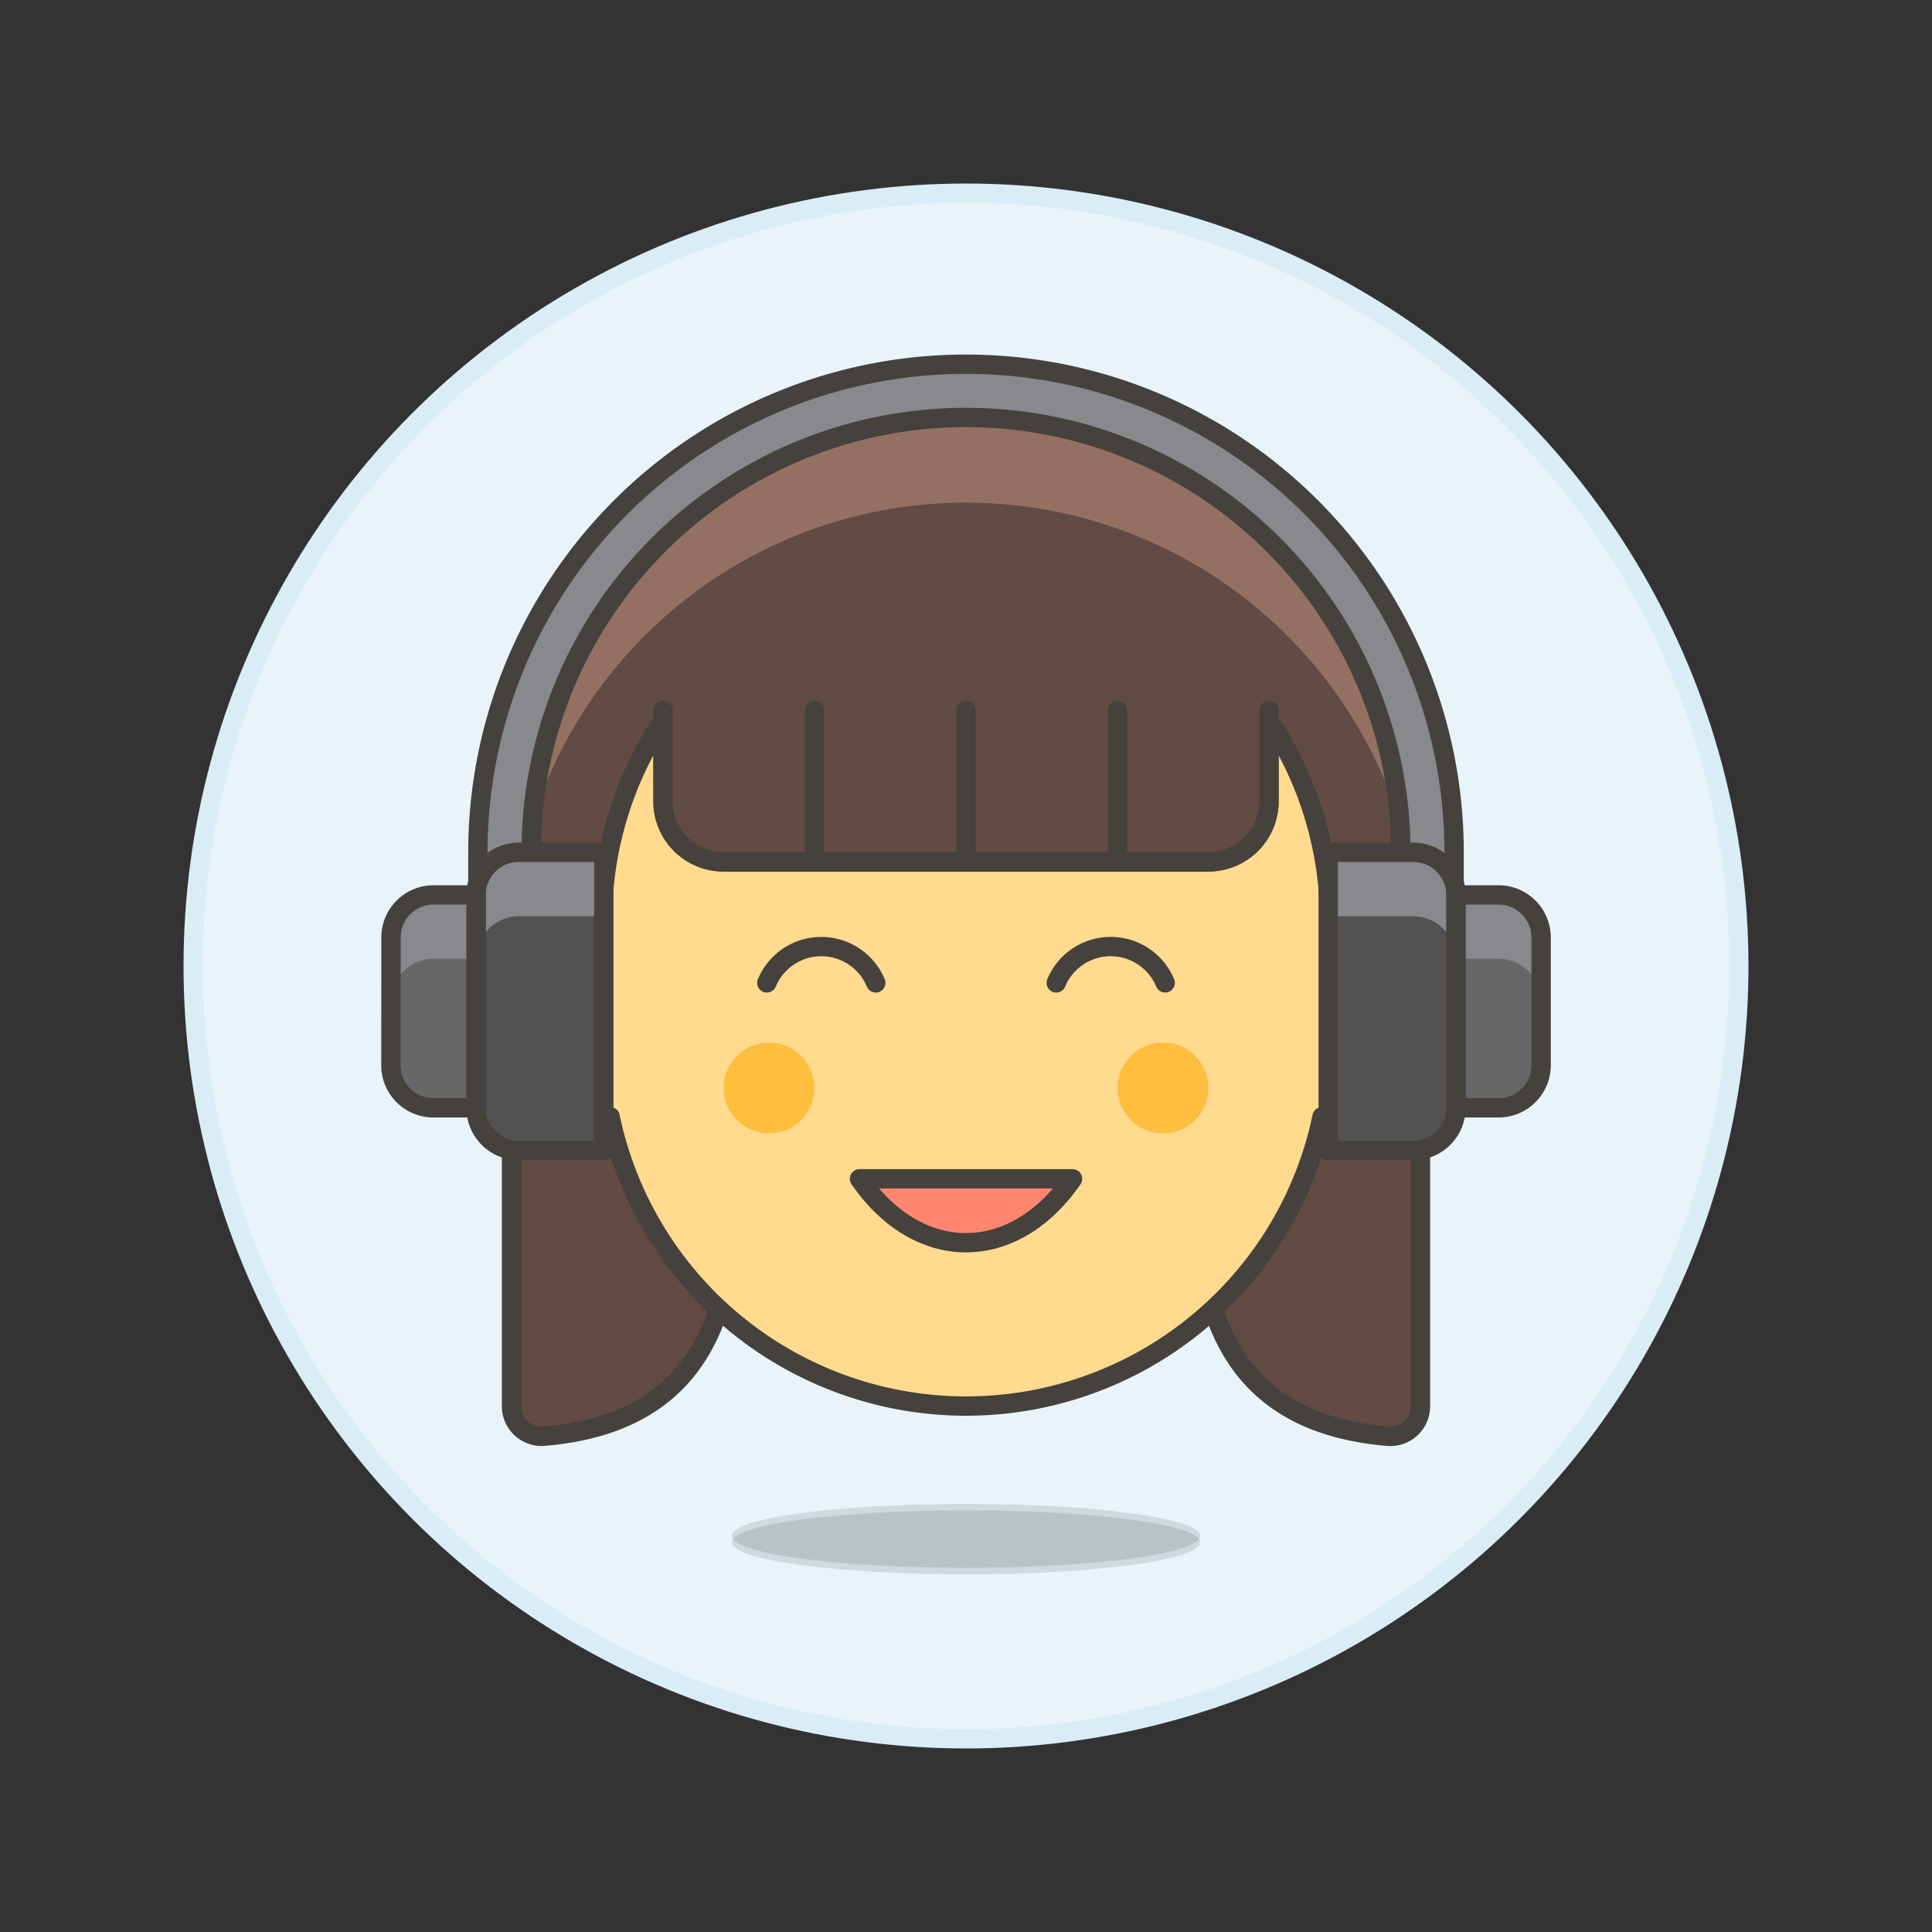
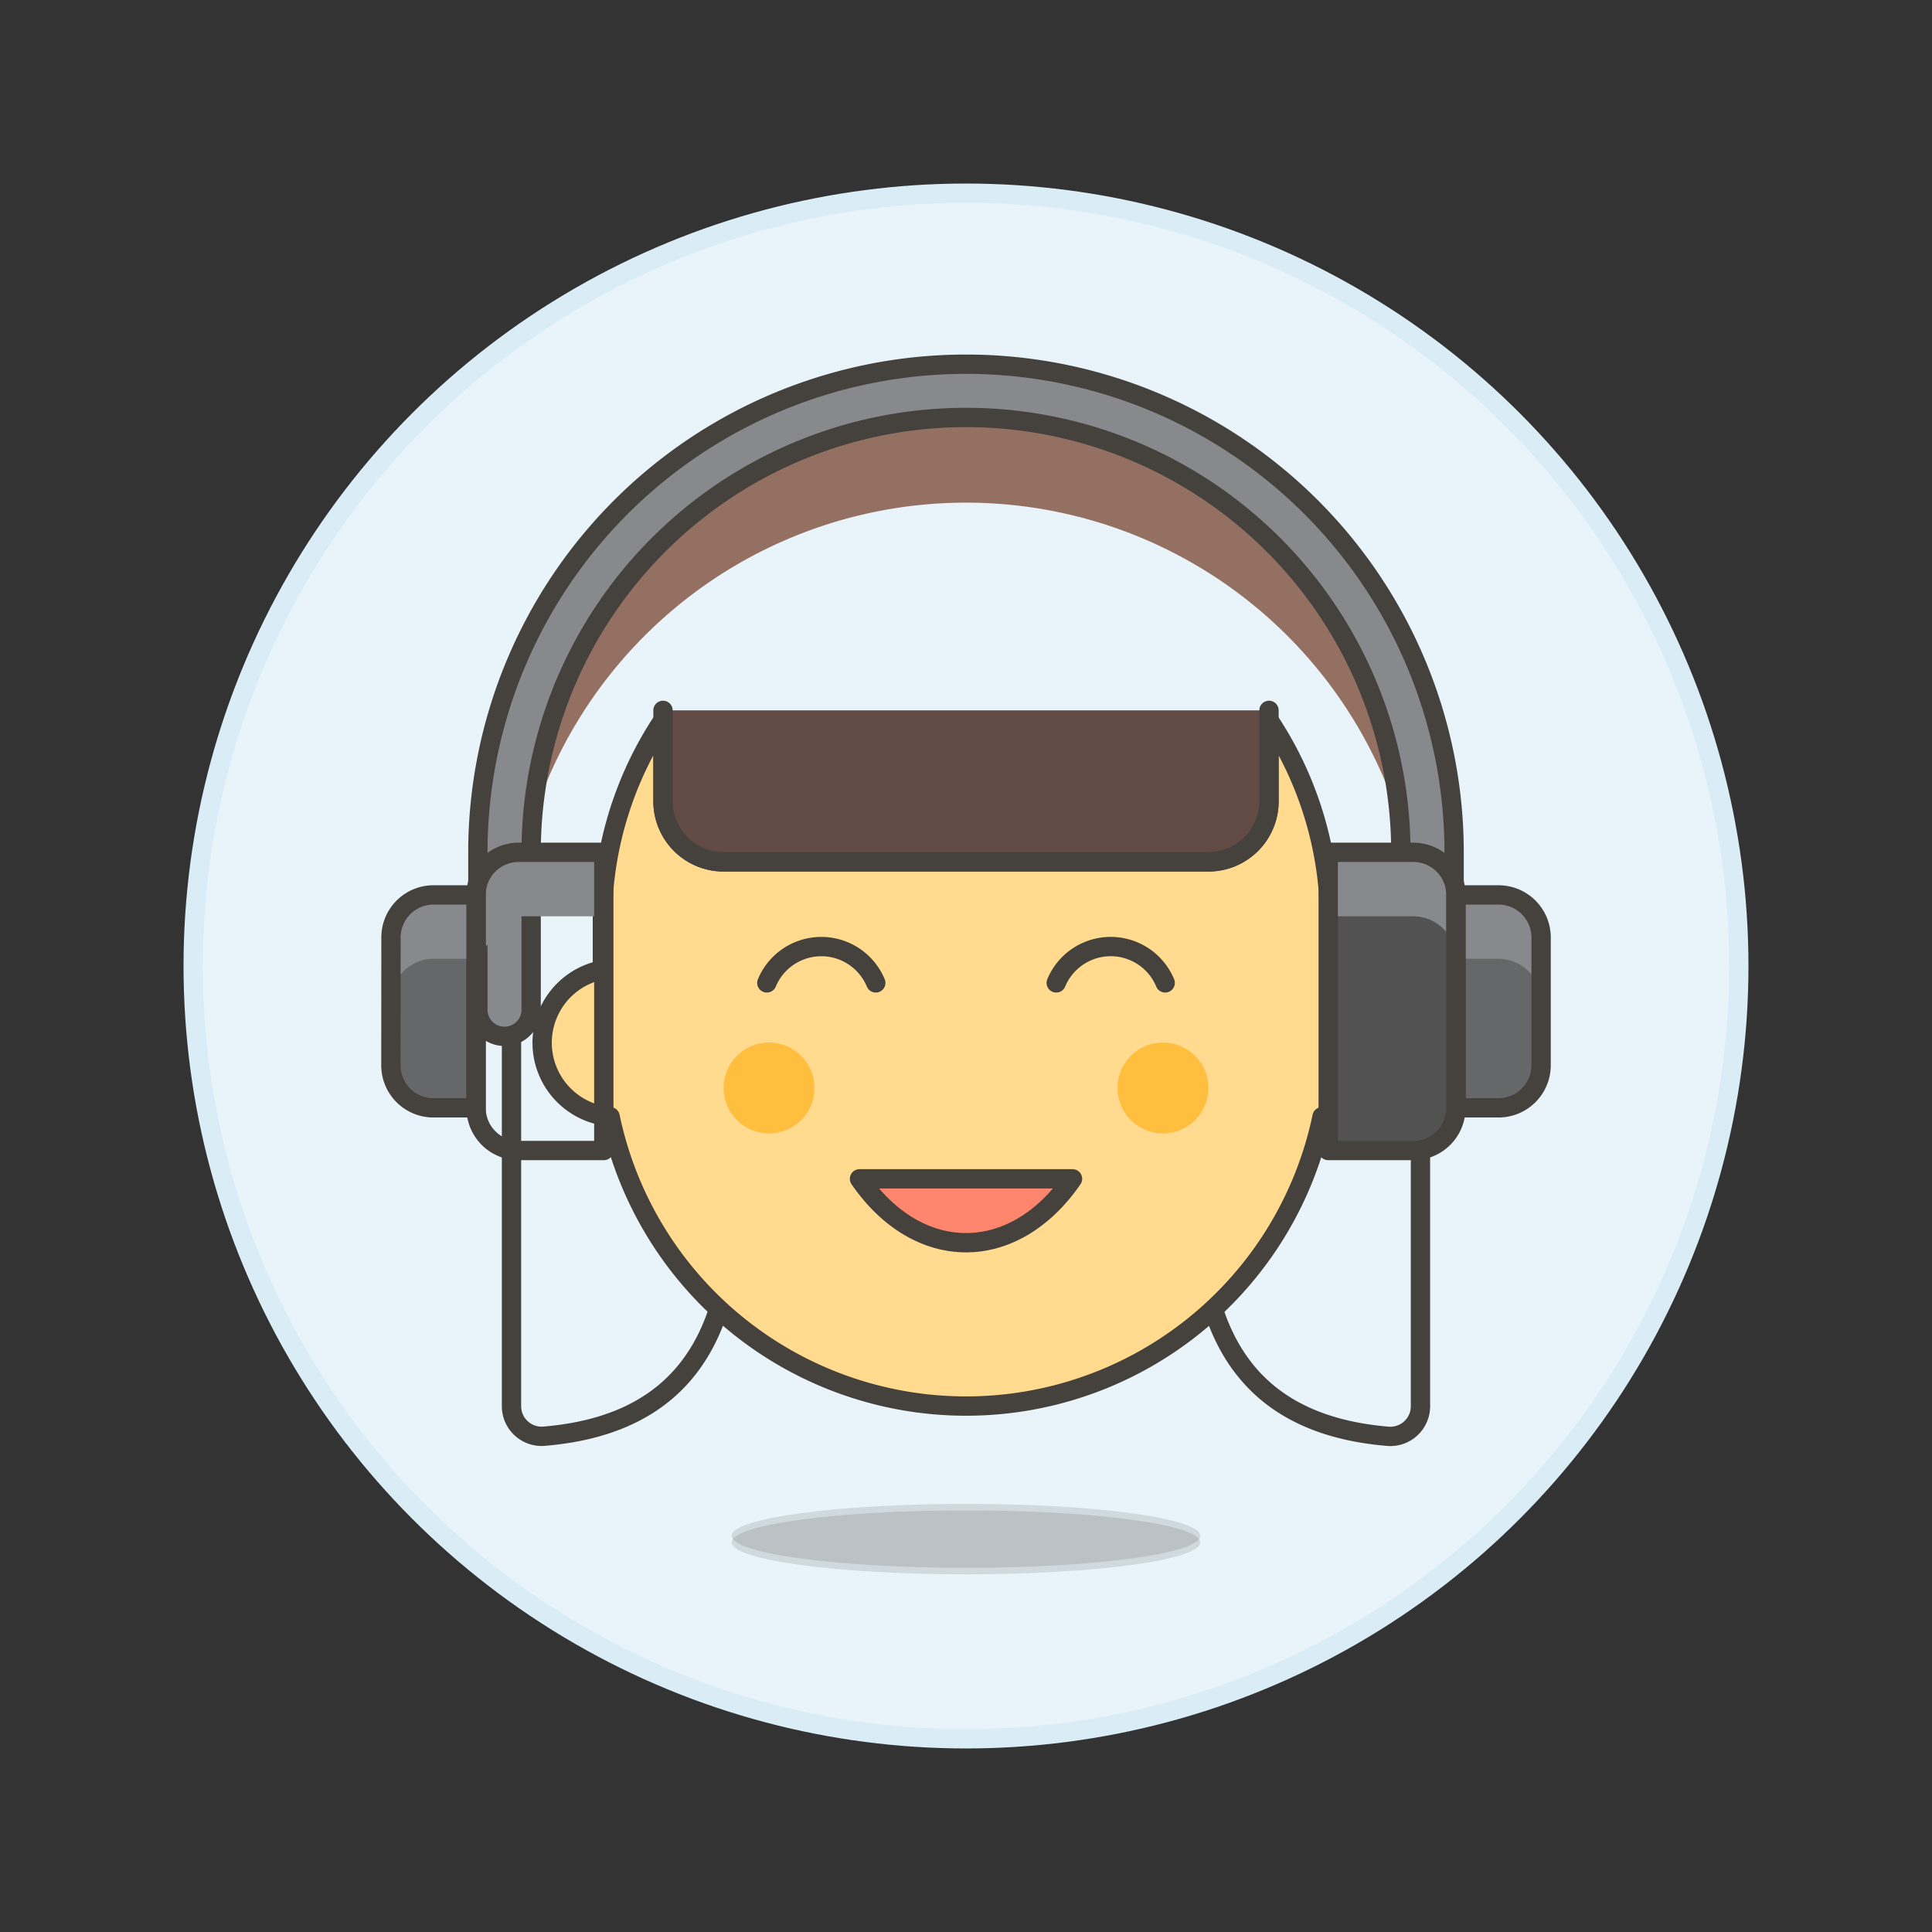
<svg xmlns="http://www.w3.org/2000/svg" viewBox="0 0 100 100">
  <rect x="0" y="0" width="100" height="100" fill="#333333" stroke="none" />
  <g class="nc-icon-wrapper">
    <defs />
    <circle class="a" cx="50" cy="50" r="40" fill="#e8f4fa" stroke="#daedf7" stroke-miterlimit="10" />
    <ellipse class="b" cx="50" cy="79.832" rx="12.128" ry="1.654" fill="#45413c" opacity="0.15" />
-     <path class="c" d="M50 19.709a23.6 23.6 0 0 0-23.525 23.56v29.5a1.561 1.561 0 0 0 1.644 1.573c6.356-.517 9.016-4.12 9.679-9.372v-15.1a7.549 7.549 0 0 1 7.549-7.549h9.306a7.549 7.549 0 0 1 7.547 7.553v15.1c.663 5.252 3.323 8.855 9.679 9.372a1.561 1.561 0 0 0 1.644-1.573v-29.5A23.6 23.6 0 0 0 50 19.709z" style="" fill="#614b44" />
    <path class="d" d="M50 19.709a23.6 23.6 0 0 0-23.525 23.56v6.273a23.525 23.525 0 1 1 47.05 0v-6.273A23.6 23.6 0 0 0 50 19.709z" style="" fill="#947063" />
    <path class="e" d="M50 19.709a23.6 23.6 0 0 0-23.525 23.56v29.5a1.561 1.561 0 0 0 1.644 1.573c6.356-.517 9.016-4.12 9.679-9.372v-15.1a7.549 7.549 0 0 1 7.549-7.549h9.306a7.549 7.549 0 0 1 7.547 7.553v15.1c.663 5.252 3.323 8.855 9.679 9.372a1.561 1.561 0 0 0 1.644-1.573v-29.5A23.6 23.6 0 0 0 50 19.709z" fill="none" stroke="#45413c" stroke-linecap="round" stroke-linejoin="round" />
    <path class="f" d="M68.82 50.2v-2.512a18.726 18.726 0 0 0-3.137-10.4v4.191a3.136 3.136 0 0 1-3.137 3.136H37.454a3.136 3.136 0 0 1-3.137-3.136v-4.196a18.726 18.726 0 0 0-3.137 10.405V50.2a3.841 3.841 0 0 0 .4 7.6 18.821 18.821 0 0 0 36.849 0 3.841 3.841 0 0 0 .395-7.6z" stroke="#45413c" stroke-linecap="round" stroke-linejoin="round" fill="#ffda8f" />
    <circle class="g" cx="39.806" cy="56.313" r="2.352" style="" fill="#ffbe3d" />
    <circle class="g" cx="60.194" cy="56.313" r="2.352" style="" fill="#ffbe3d" />
    <path class="h" d="M65.683 36.769v4.7a3.136 3.136 0 0 1-3.137 3.136H37.454a3.136 3.136 0 0 1-3.137-3.136v-4.7" fill="#614b44" stroke="#45413c" stroke-linecap="round" stroke-linejoin="round" />
-     <path class="e" d="M42.158 44.577v-7.808" fill="none" stroke="#45413c" stroke-linecap="round" stroke-linejoin="round" />
-     <path class="e" d="M50 44.577v-7.808" fill="none" stroke="#45413c" stroke-linecap="round" stroke-linejoin="round" />
-     <path class="e" d="M57.842 44.577v-7.808" fill="none" stroke="#45413c" stroke-linecap="round" stroke-linejoin="round" />
    <path class="i" d="M44.488 61.015c3.044 4.41 7.98 4.41 11.025 0z" stroke="#45413c" stroke-linecap="round" stroke-linejoin="round" fill="#ff866e" />
    <ellipse class="b" cx="50" cy="79.495" rx="12.128" ry="1.654" fill="#45413c" opacity="0.15" />
    <path class="j" d="M73.887 53.681a1.379 1.379 0 0 1-1.379-1.381v-8.184a22.508 22.508 0 1 0-45.016 0V52.3a1.379 1.379 0 0 1-2.757 0v-8.184a25.265 25.265 0 0 1 50.53 0V52.3a1.378 1.378 0 0 1-1.378 1.381z" stroke-miterlimit="10" stroke="#45413c" fill="#87898c" />
    <g>
      <path class="k" d="M75.358 57.346a2.205 2.205 0 0 1-2.2 2.205h-4.41V44.116h4.41a2.205 2.205 0 0 1 2.2 2.2z" style="" fill="#525252" />
      <path class="l" d="M79.768 55.141a2.205 2.205 0 0 1-2.2 2.2h-2.2v-11.02h2.2a2.205 2.205 0 0 1 2.2 2.205z" style="" fill="#656769" />
      <path class="m" d="M75.358 49.439v-3.118a2.205 2.205 0 0 0-2.2-2.2h-4.41v3.307h4.41a2.212 2.212 0 0 1 2.2 2.2" style="" fill="#87898c" />
      <path class="e" d="M75.358 57.346a2.205 2.205 0 0 1-2.2 2.205h-4.41V44.116h4.41a2.205 2.205 0 0 1 2.2 2.2z" fill="none" stroke="#45413c" stroke-linecap="round" stroke-linejoin="round" />
      <path class="m" d="M79.768 51.833v-3.307a2.205 2.205 0 0 0-2.2-2.205h-2.2v3.307h2.2a2.212 2.212 0 0 1 2.2 2.205z" style="" fill="#87898c" />
      <path class="n" d="M79.768 55.141a2.205 2.205 0 0 1-2.2 2.2h-2.2v-11.02h2.2a2.205 2.205 0 0 1 2.2 2.205z" stroke-miterlimit="10" fill="none" stroke="#45413c" />
    </g>
    <g>
-       <path class="k" d="M24.643 57.346a2.2 2.2 0 0 0 2.2 2.205h4.41V44.116h-4.41a2.2 2.2 0 0 0-2.2 2.2z" style="" fill="#525252" />
      <path class="l" d="M20.233 55.141a2.2 2.2 0 0 0 2.2 2.2h2.205v-11.02h-2.2a2.2 2.2 0 0 0-2.2 2.205z" style="" fill="#656769" />
-       <path class="m" d="M24.643 49.439v-3.118a2.2 2.2 0 0 1 2.2-2.2h4.41v3.307h-4.41a2.212 2.212 0 0 0-2.2 2.2" style="" fill="#87898c" />
+       <path class="m" d="M24.643 49.439v-3.118a2.2 2.2 0 0 1 2.2-2.2h4.41v3.307h-4.41" style="" fill="#87898c" />
      <path class="e" d="M24.643 57.346a2.2 2.2 0 0 0 2.2 2.205h4.41V44.116h-4.41a2.2 2.2 0 0 0-2.2 2.2z" fill="none" stroke="#45413c" stroke-linecap="round" stroke-linejoin="round" />
      <path class="m" d="M20.233 51.833v-3.307a2.2 2.2 0 0 1 2.2-2.205h2.205v3.307h-2.2a2.212 2.212 0 0 0-2.205 2.205z" style="" fill="#87898c" />
      <path class="n" d="M20.233 55.141a2.2 2.2 0 0 0 2.2 2.2h2.205v-11.02h-2.2a2.2 2.2 0 0 0-2.2 2.205z" stroke-miterlimit="10" fill="none" stroke="#45413c" />
    </g>
    <path class="e" d="M60.309 50.874a3.054 3.054 0 0 0-5.639 0" fill="none" stroke="#45413c" stroke-linecap="round" stroke-linejoin="round" />
    <path class="e" d="M45.33 50.874a3.054 3.054 0 0 0-5.638 0" fill="none" stroke="#45413c" stroke-linecap="round" stroke-linejoin="round" />
  </g>
</svg>